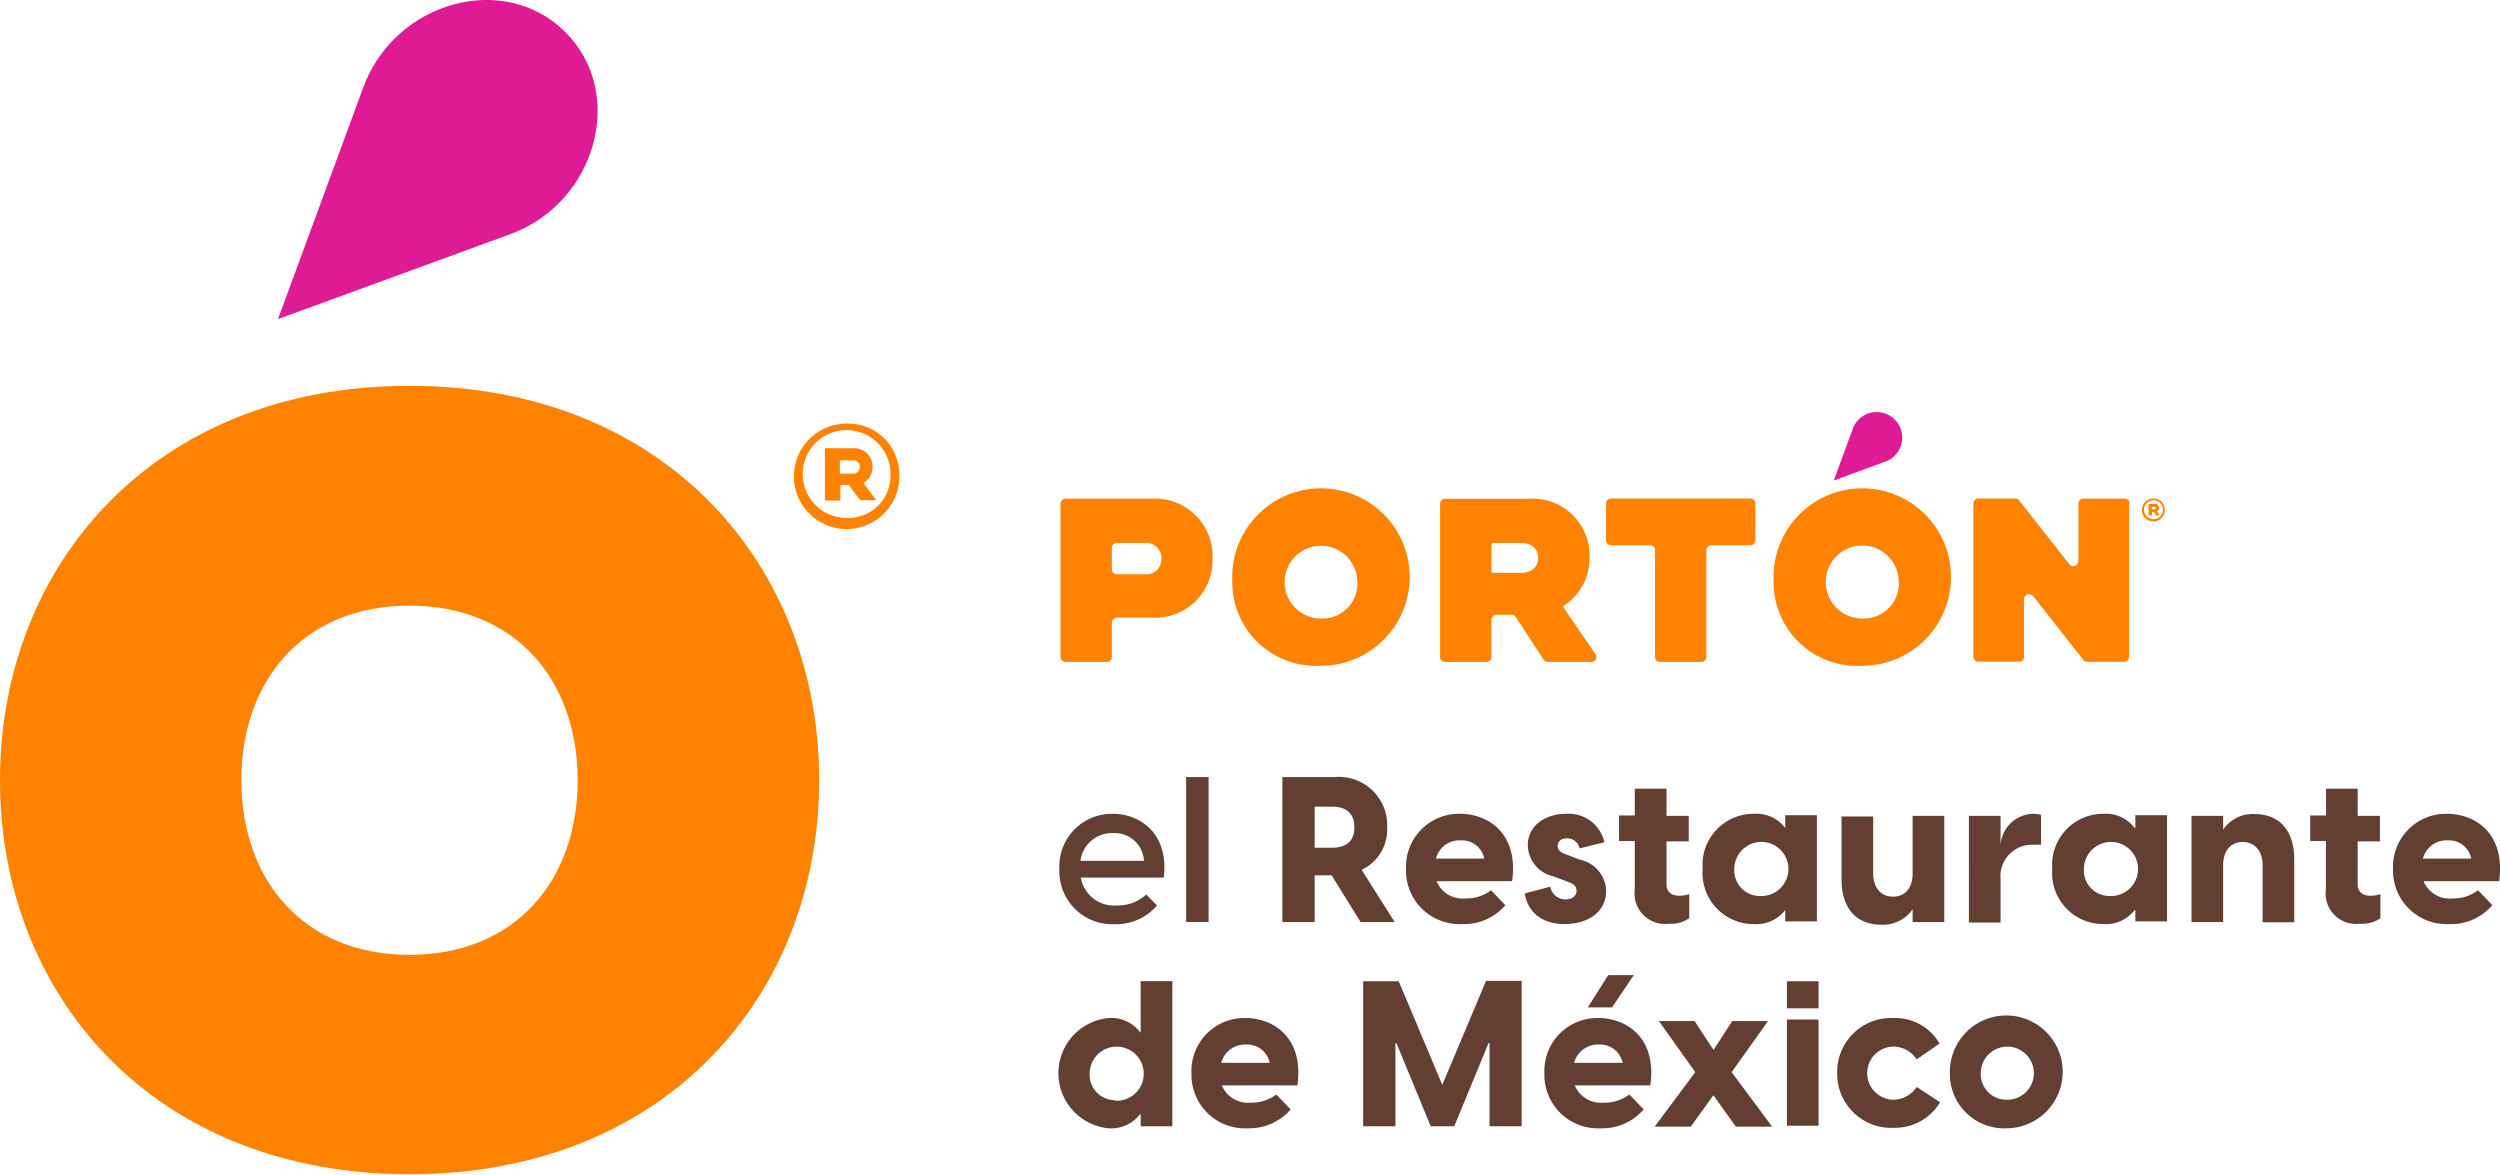
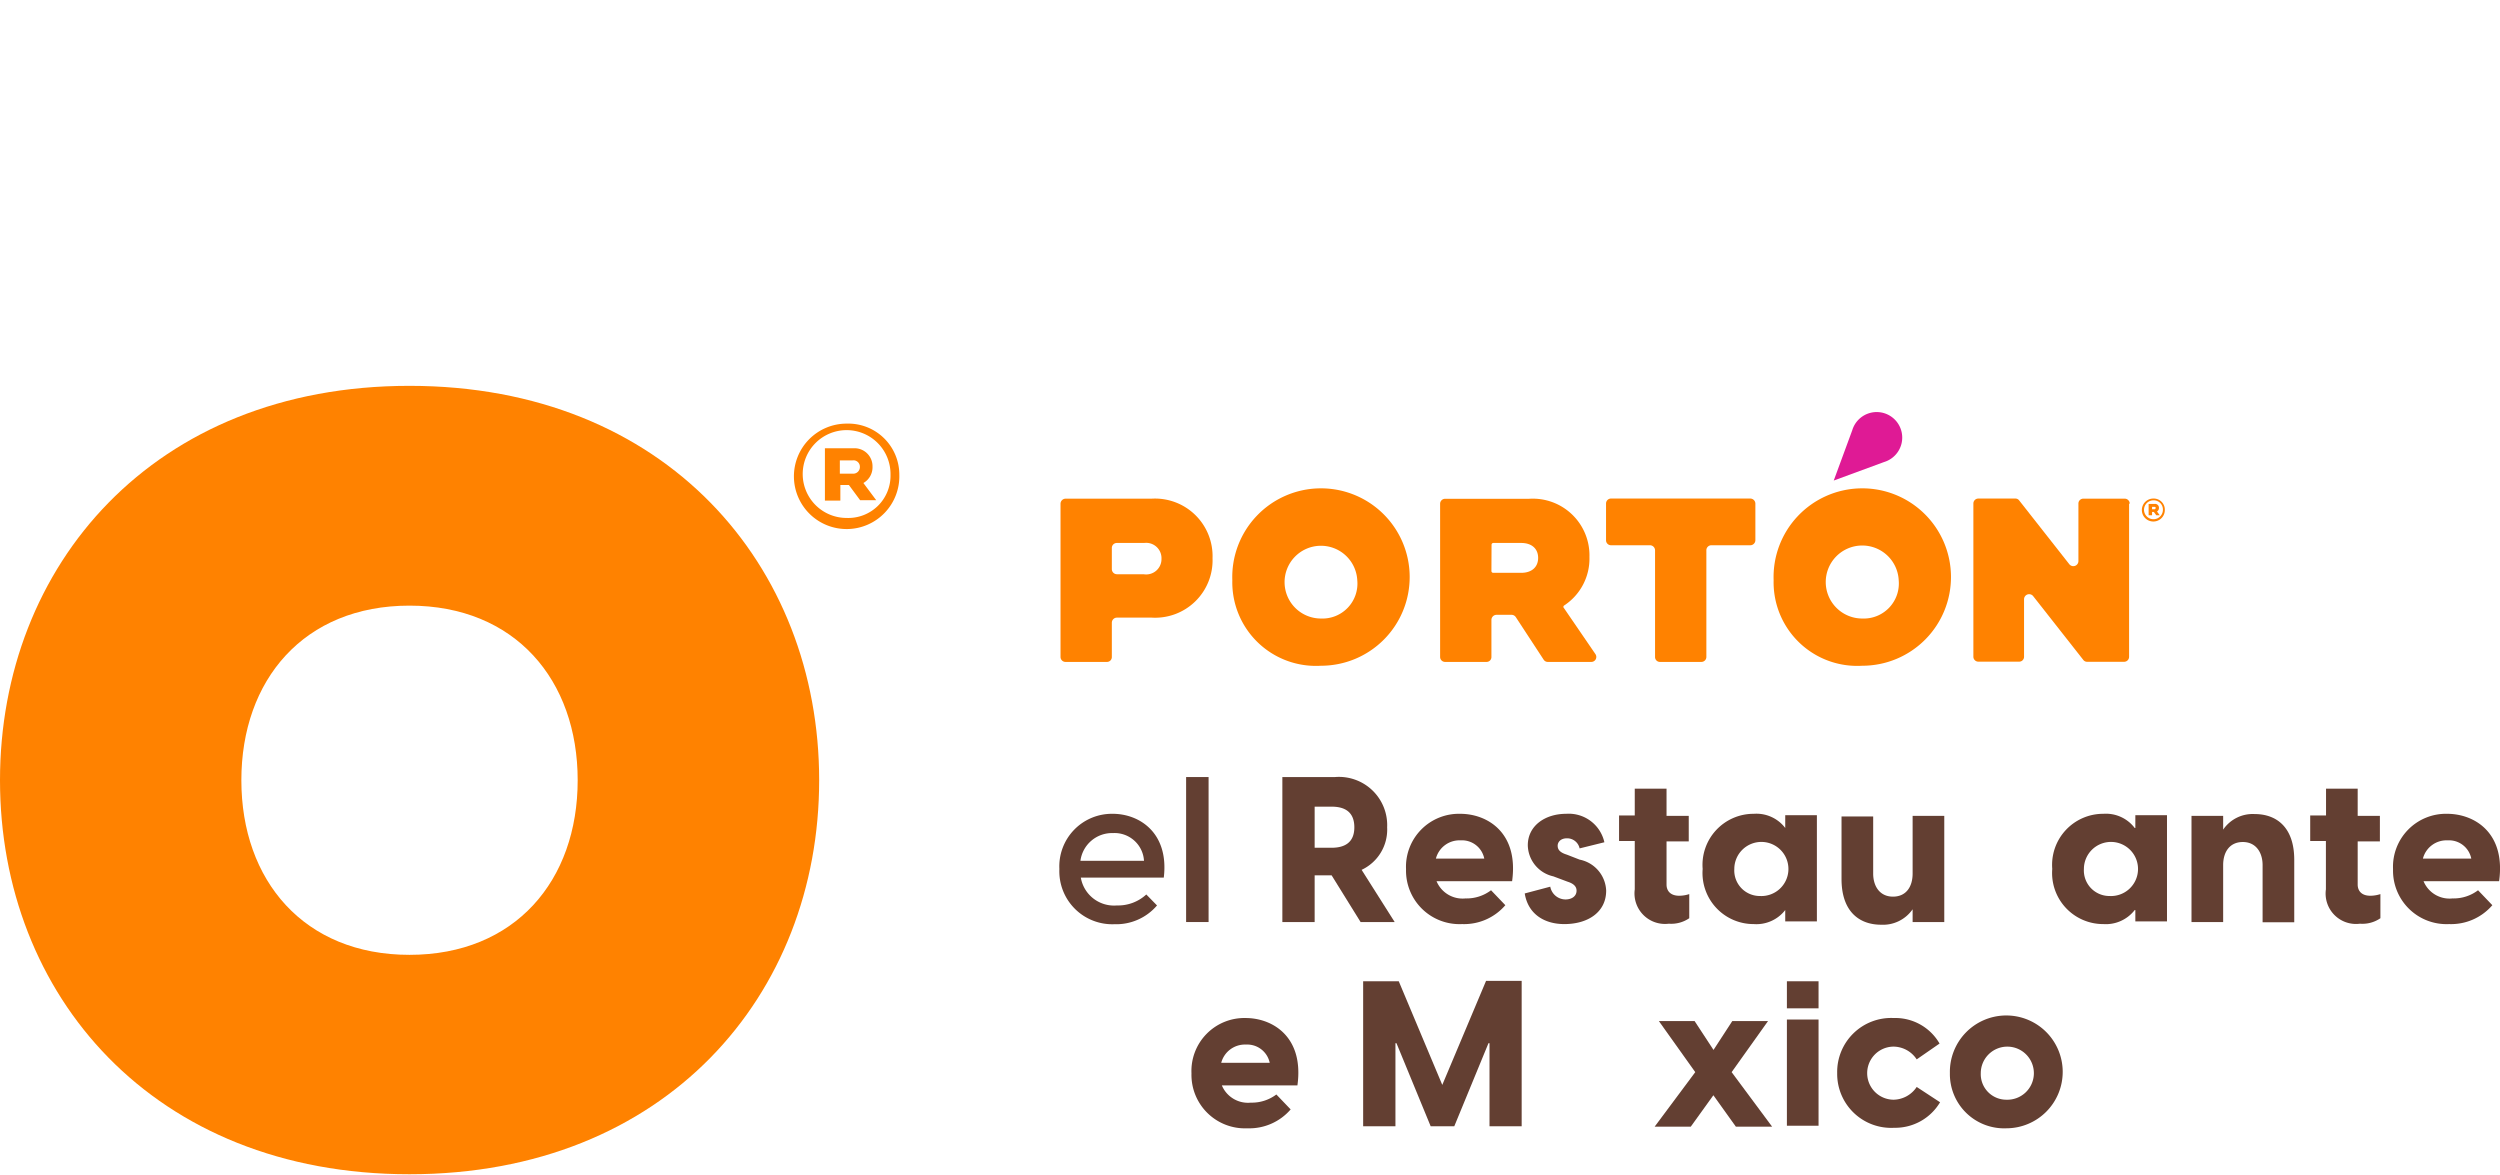
<svg xmlns="http://www.w3.org/2000/svg" width="195.87" height="92.04" viewBox="0 0 195.87 92.04">
  <defs>
    <style>
      .cls-1 {
        fill: #ff8200;
      }

      .cls-2 {
        fill: #df1a95;
      }

      .cls-3 {
        fill: #633f32;
      }
    </style>
  </defs>
  <g id="Capa_2" data-name="Capa 2">
    <g id="Capa_1-2" data-name="Capa 1">
      <g>
        <path class="cls-1" d="M45.26,61.13c0-7.85-4.9-13.68-13.18-13.68S18.91,53.28,18.91,61.13s4.9,13.68,13.17,13.68S45.26,69,45.26,61.13M0,61.13c0-16.8,12-30.9,32.08-30.9s32.1,14.1,32.1,30.9S52.18,92,32.08,92,0,77.94,0,61.13" />
        <path class="cls-1" d="M70.46,37.19a4.13,4.13,0,1,1-4.13-4,4,4,0,0,1,4.13,4m-.69,0a3.44,3.44,0,1,0-3.44,3.39,3.31,3.31,0,0,0,3.44-3.39m-2.12.66,1,1.34v0H67.39L66.51,38h-.67v1.22H64.63v-4.1h2.26a1.41,1.41,0,0,1,1.47,1.44,1.42,1.42,0,0,1-.71,1.28m-1.85-.73h1a.52.52,0,0,0,.57-.54.5.5,0,0,0-.57-.5h-1Z" />
-         <path class="cls-2" d="M21.78,25l6.7-18.2C31,.08,39.52-2.26,44.3,2.52S46.74,15.85,40,18.34Z" />
        <g>
          <path class="cls-3" d="M83,68.08a4.12,4.12,0,0,1,4.18-4.32c2.11,0,4.42,1.51,4,5H84.68a2.64,2.64,0,0,0,2.83,2.18,3.26,3.26,0,0,0,2.3-.86l.84.86a4.2,4.2,0,0,1-3.33,1.47A4.15,4.15,0,0,1,83,68.08Zm6.63-.64a2.31,2.31,0,0,0-2.43-2.17,2.5,2.5,0,0,0-2.55,2.17Z" />
          <path class="cls-3" d="M92.93,60.88h1.76V72.24H92.93Z" />
        </g>
        <g>
          <path class="cls-3" d="M104.33,68.58H103v3.66h-2.53V60.88h4.13a3.78,3.78,0,0,1,4.08,3.94,3.48,3.48,0,0,1-2,3.33l2.59,4.09h-2.67Zm0-2.16c1,0,1.78-.39,1.78-1.6s-.75-1.62-1.78-1.62H103v3.22Z" />
          <path class="cls-3" d="M110.16,68.1a4.15,4.15,0,0,1,4.25-4.34c2.11,0,4.59,1.47,4.06,5.28h-5.92a2.21,2.21,0,0,0,2.27,1.35,3.17,3.17,0,0,0,2-.64l1.12,1.17a4.26,4.26,0,0,1-3.39,1.48A4.19,4.19,0,0,1,110.16,68.1Zm6.13-.83a1.78,1.78,0,0,0-1.85-1.43,1.91,1.91,0,0,0-1.94,1.43Z" />
          <path class="cls-3" d="M119.46,70l2-.53a1.22,1.22,0,0,0,1.2,1c.45,0,.86-.23.86-.69,0-.27-.16-.53-.7-.7l-1.12-.42a2.55,2.55,0,0,1-2-2.43c0-1.56,1.39-2.47,3-2.47a2.86,2.86,0,0,1,3,2.23l-1.94.48a1,1,0,0,0-1-.79c-.48,0-.72.29-.72.58s.16.53.72.7l1,.39a2.58,2.58,0,0,1,2.08,2.43c0,1.68-1.42,2.62-3.28,2.62C121,72.4,119.72,71.62,119.46,70Z" />
          <path class="cls-3" d="M128.08,69.68V65.89h-1.23v-2h1.23V61.79h2.49v2.13h1.74v2h-1.74v3.39c0,.42.24.87,1,.87a2.57,2.57,0,0,0,.78-.13v1.89a2.49,2.49,0,0,1-1.6.43A2.39,2.39,0,0,1,128.08,69.68Z" />
          <path class="cls-3" d="M133.4,68.08a4,4,0,0,1,4-4.32,2.84,2.84,0,0,1,2.47,1.11h0v-1h2.48v8.32h-2.48V71.3h0a2.86,2.86,0,0,1-2.47,1.1A4,4,0,0,1,133.4,68.08Zm4.48,2.12a2.12,2.12,0,1,0-2-2.12A2,2,0,0,0,137.88,70.2Z" />
          <path class="cls-3" d="M152.33,72.24h-2.48v-1a2.82,2.82,0,0,1-2.47,1.21c-1.68,0-3.1-1-3.1-3.58v-4.9h2.48v4.47c0,1,.52,1.81,1.55,1.81s1.54-.77,1.54-1.81V63.92h2.48Z" />
-           <path class="cls-3" d="M154.26,63.92h2.48v2.26a2.62,2.62,0,0,1,2.58-2.42,2.09,2.09,0,0,1,.59.08v2.35a3.6,3.6,0,0,0-.58,0,2.46,2.46,0,0,0-2.59,2.67v3.42h-2.48Z" />
          <path class="cls-3" d="M160.79,68.08a4,4,0,0,1,4-4.32,2.83,2.83,0,0,1,2.46,1.11h.05v-1h2.48v8.32h-2.48V71.3h-.05a2.86,2.86,0,0,1-2.46,1.1A4,4,0,0,1,160.79,68.08Zm4.48,2.12a2.12,2.12,0,1,0-2-2.12A2,2,0,0,0,165.27,70.2Z" />
          <path class="cls-3" d="M171.7,63.92h2.48V65a2.8,2.8,0,0,1,2.47-1.22c1.68,0,3.1,1,3.1,3.59v4.89h-2.48V67.78c0-1-.53-1.81-1.55-1.81s-1.54.77-1.54,1.81v4.46H171.7Z" />
          <path class="cls-3" d="M182.23,69.68V65.89H181v-2h1.24V61.79h2.48v2.13h1.74v2h-1.74v3.39c0,.42.24.87,1,.87a2.57,2.57,0,0,0,.78-.13v1.89a2.47,2.47,0,0,1-1.6.43A2.38,2.38,0,0,1,182.23,69.68Z" />
          <path class="cls-3" d="M187.49,68.1a4.15,4.15,0,0,1,4.24-4.34c2.12,0,4.6,1.47,4.07,5.28h-5.92a2.2,2.2,0,0,0,2.27,1.35,3.17,3.17,0,0,0,2-.64l1.12,1.17a4.26,4.26,0,0,1-3.39,1.48A4.19,4.19,0,0,1,187.49,68.1Zm6.13-.83a1.78,1.78,0,0,0-1.85-1.43,1.91,1.91,0,0,0-1.94,1.43Z" />
        </g>
        <g>
-           <path class="cls-3" d="M89.37,88.24V87.3h-.05a2.86,2.86,0,0,1-2.47,1.1,4.34,4.34,0,0,1,0-8.64,2.84,2.84,0,0,1,2.47,1.11h.05v-4h2.48V88.24Zm-2-2a2.12,2.12,0,1,0-2-2.12A2,2,0,0,0,87.37,86.2Z" />
          <path class="cls-3" d="M93.35,84.1a4.15,4.15,0,0,1,4.24-4.34c2.11,0,4.59,1.47,4.06,5.28H95.73A2.22,2.22,0,0,0,98,86.39a3.19,3.19,0,0,0,2-.64l1.12,1.17a4.28,4.28,0,0,1-3.4,1.48A4.19,4.19,0,0,1,93.35,84.1Zm6.13-.83a1.8,1.8,0,0,0-1.86-1.43,1.92,1.92,0,0,0-1.94,1.43Z" />
          <path class="cls-3" d="M106.8,76.88h2.79L113,85l3.43-8.15h2.79V88.24H116.7V81.73h-.08l-2.68,6.51h-1.85l-2.68-6.51h-.08v6.51H106.8Z" />
-           <path class="cls-3" d="M121,84.1a4.15,4.15,0,0,1,4.24-4.34c2.11,0,4.59,1.47,4.06,5.28h-5.92a2.22,2.22,0,0,0,2.28,1.35,3.19,3.19,0,0,0,2-.64l1.12,1.17a4.28,4.28,0,0,1-3.4,1.48A4.19,4.19,0,0,1,121,84.1Zm6.13-.83a1.8,1.8,0,0,0-1.86-1.43,1.92,1.92,0,0,0-1.94,1.43ZM126,76.4H128l-1.7,2.53h-1.9Z" />
          <path class="cls-3" d="M132.82,84l-2.85-4h2.8l1.48,2.26,1.47-2.26h2.8l-2.85,4,3.17,4.27H136l-1.76-2.46-1.77,2.46h-2.83Z" />
          <path class="cls-3" d="M140,76.88h2.48V79H140Zm0,3h2.48v8.32H140Z" />
          <path class="cls-3" d="M143.94,84.07a4.23,4.23,0,0,1,4.43-4.31,4,4,0,0,1,3.59,2L150.17,83a2.2,2.2,0,0,0-1.8-1,2.08,2.08,0,0,0,0,4.16,2.22,2.22,0,0,0,1.8-1L152,86.36a4.09,4.09,0,0,1-3.59,2A4.23,4.23,0,0,1,143.94,84.07Z" />
          <path class="cls-3" d="M152.77,84.08a4.42,4.42,0,1,1,4.42,4.32A4.25,4.25,0,0,1,152.77,84.08Zm4.42,2.08a2.08,2.08,0,1,0-2-2.08A2,2,0,0,0,157.19,86.16Z" />
        </g>
        <path class="cls-1" d="M91,43.78a1.2,1.2,0,0,0-1.35-1.24H87.51a.39.39,0,0,0-.4.39v1.66a.4.4,0,0,0,.4.4H89.6A1.2,1.2,0,0,0,91,43.78m4-.05a4.5,4.5,0,0,1-4.76,4.66H87.51a.4.4,0,0,0-.4.39v2.69a.38.38,0,0,1-.39.39H83.49a.39.39,0,0,1-.4-.39v-12a.4.4,0,0,1,.4-.4h6.73A4.51,4.51,0,0,1,95,43.73" />
        <path class="cls-1" d="M106.34,45.46a2.85,2.85,0,1,0-2.85,3,2.74,2.74,0,0,0,2.85-3m-9.79,0a6.95,6.95,0,1,1,6.94,6.7,6.55,6.55,0,0,1-6.94-6.7" />
        <path class="cls-1" d="M116.85,44.74a.14.14,0,0,0,.14.14h2.19c.84,0,1.33-.46,1.33-1.17s-.49-1.17-1.33-1.17H117a.14.14,0,0,0-.14.14Zm7.79,7.12h-3.37a.38.38,0,0,1-.33-.18l-2.18-3.33a.4.4,0,0,0-.33-.18h-1.18a.4.4,0,0,0-.4.39v2.91a.38.38,0,0,1-.39.39h-3.23a.39.39,0,0,1-.4-.39v-12a.39.39,0,0,1,.4-.39h6.55a4.44,4.44,0,0,1,4.75,4.55,4.39,4.39,0,0,1-2,3.82.13.13,0,0,0,0,.19L125,51.25a.39.39,0,0,1-.32.61" />
        <path class="cls-1" d="M137.13,42.72a.4.4,0,0,0,.4-.39V39.46a.4.4,0,0,0-.4-.4H126.22a.39.39,0,0,0-.39.4v2.87a.39.39,0,0,0,.39.39h3.05a.4.4,0,0,1,.4.4v8.35a.38.38,0,0,0,.39.39h3.23a.39.39,0,0,0,.4-.39V43.12a.39.39,0,0,1,.39-.4Z" />
        <path class="cls-1" d="M148.76,45.46a2.86,2.86,0,1,0-2.86,3,2.75,2.75,0,0,0,2.86-3m-9.8,0a6.95,6.95,0,1,1,6.94,6.7,6.55,6.55,0,0,1-6.94-6.7" />
        <path class="cls-1" d="M166.81,39.46v12a.39.39,0,0,1-.4.39h-2.88a.37.37,0,0,1-.31-.15l-3.93-5a.4.4,0,0,0-.71.25v4.5a.38.38,0,0,1-.39.39H155a.39.39,0,0,1-.39-.39v-12a.39.39,0,0,1,.39-.39h2.89a.37.37,0,0,1,.31.15l3.93,5a.4.4,0,0,0,.71-.24V39.46a.38.38,0,0,1,.39-.39h3.23a.39.39,0,0,1,.4.39" />
        <path class="cls-1" d="M169.61,39.94a.9.9,0,1,1-.9-.88.87.87,0,0,1,.9.88m-.15,0a.72.72,0,0,0-.75-.74.74.74,0,1,0,.75.74m-.46.14.21.29h-.27l-.19-.26h-.14v.26h-.27v-.89h.49a.3.3,0,0,1,.32.31.31.31,0,0,1-.15.28m-.39-.17h.17a.1.1,0,0,0,.11-.1c0-.06,0-.09-.11-.09h-.17Z" />
        <path class="cls-2" d="M143.67,37.65l1.45-3.94a2,2,0,1,1,2.49,2.49Z" />
      </g>
    </g>
  </g>
</svg>